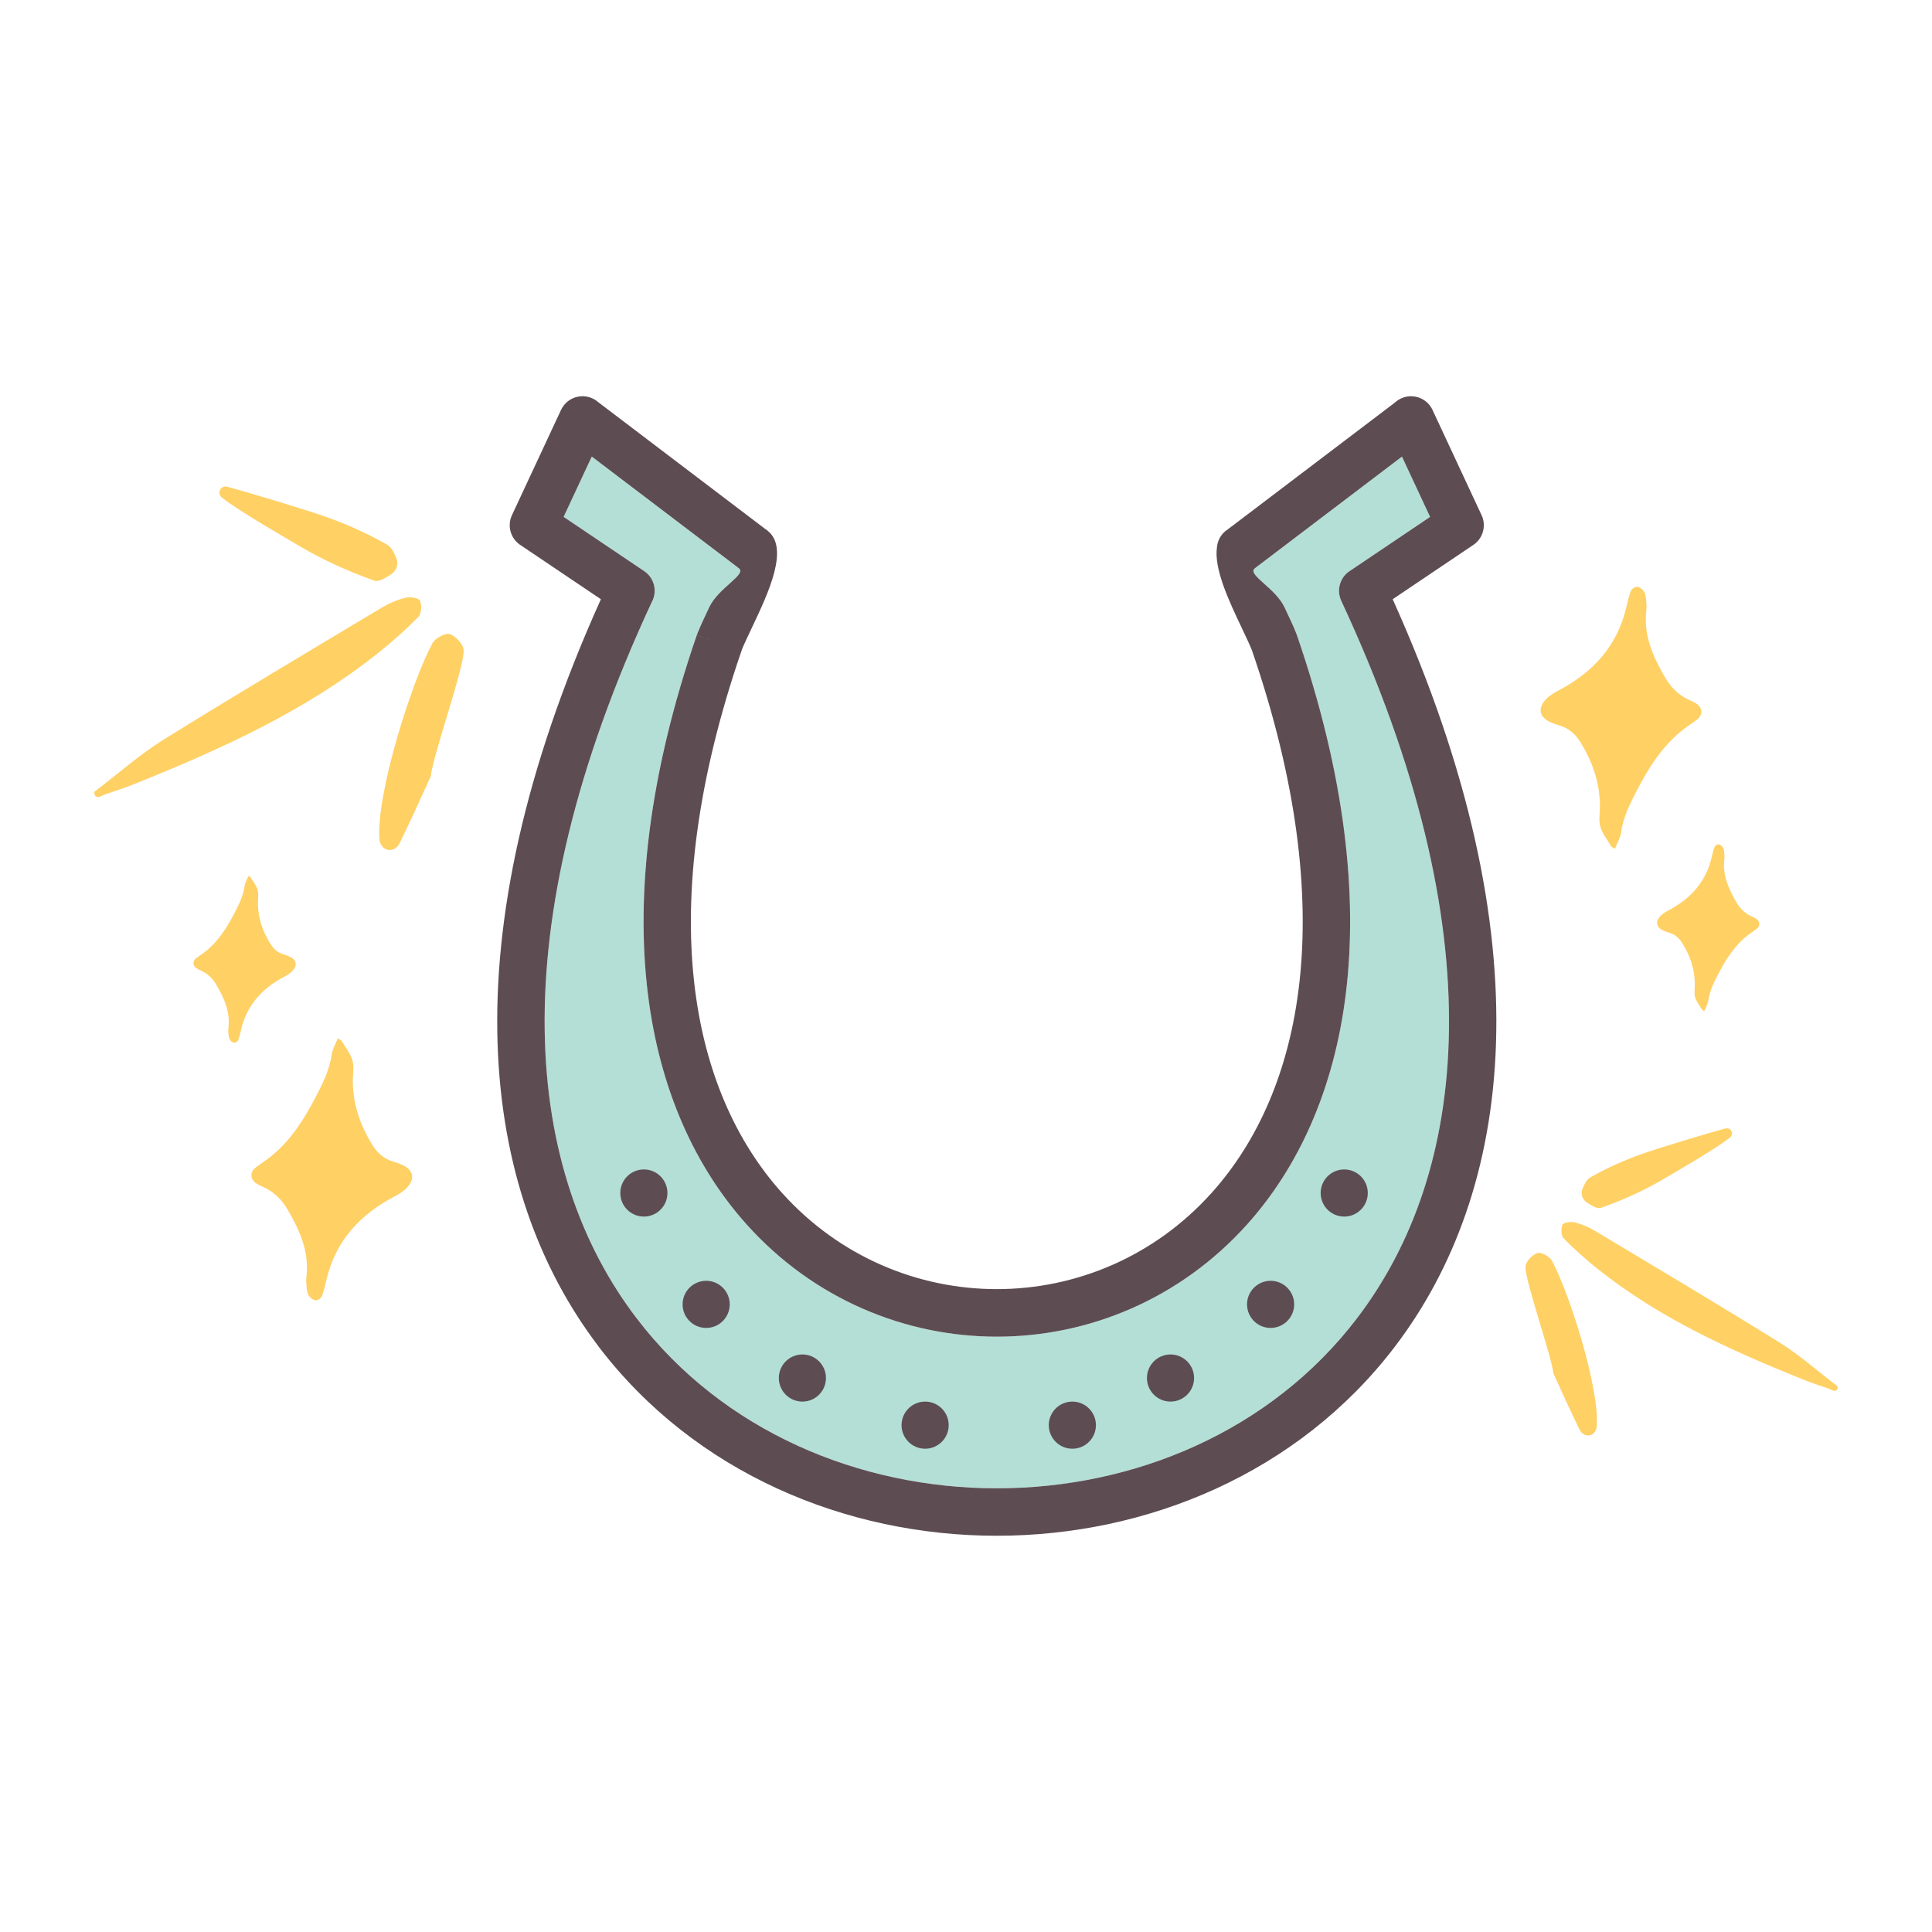
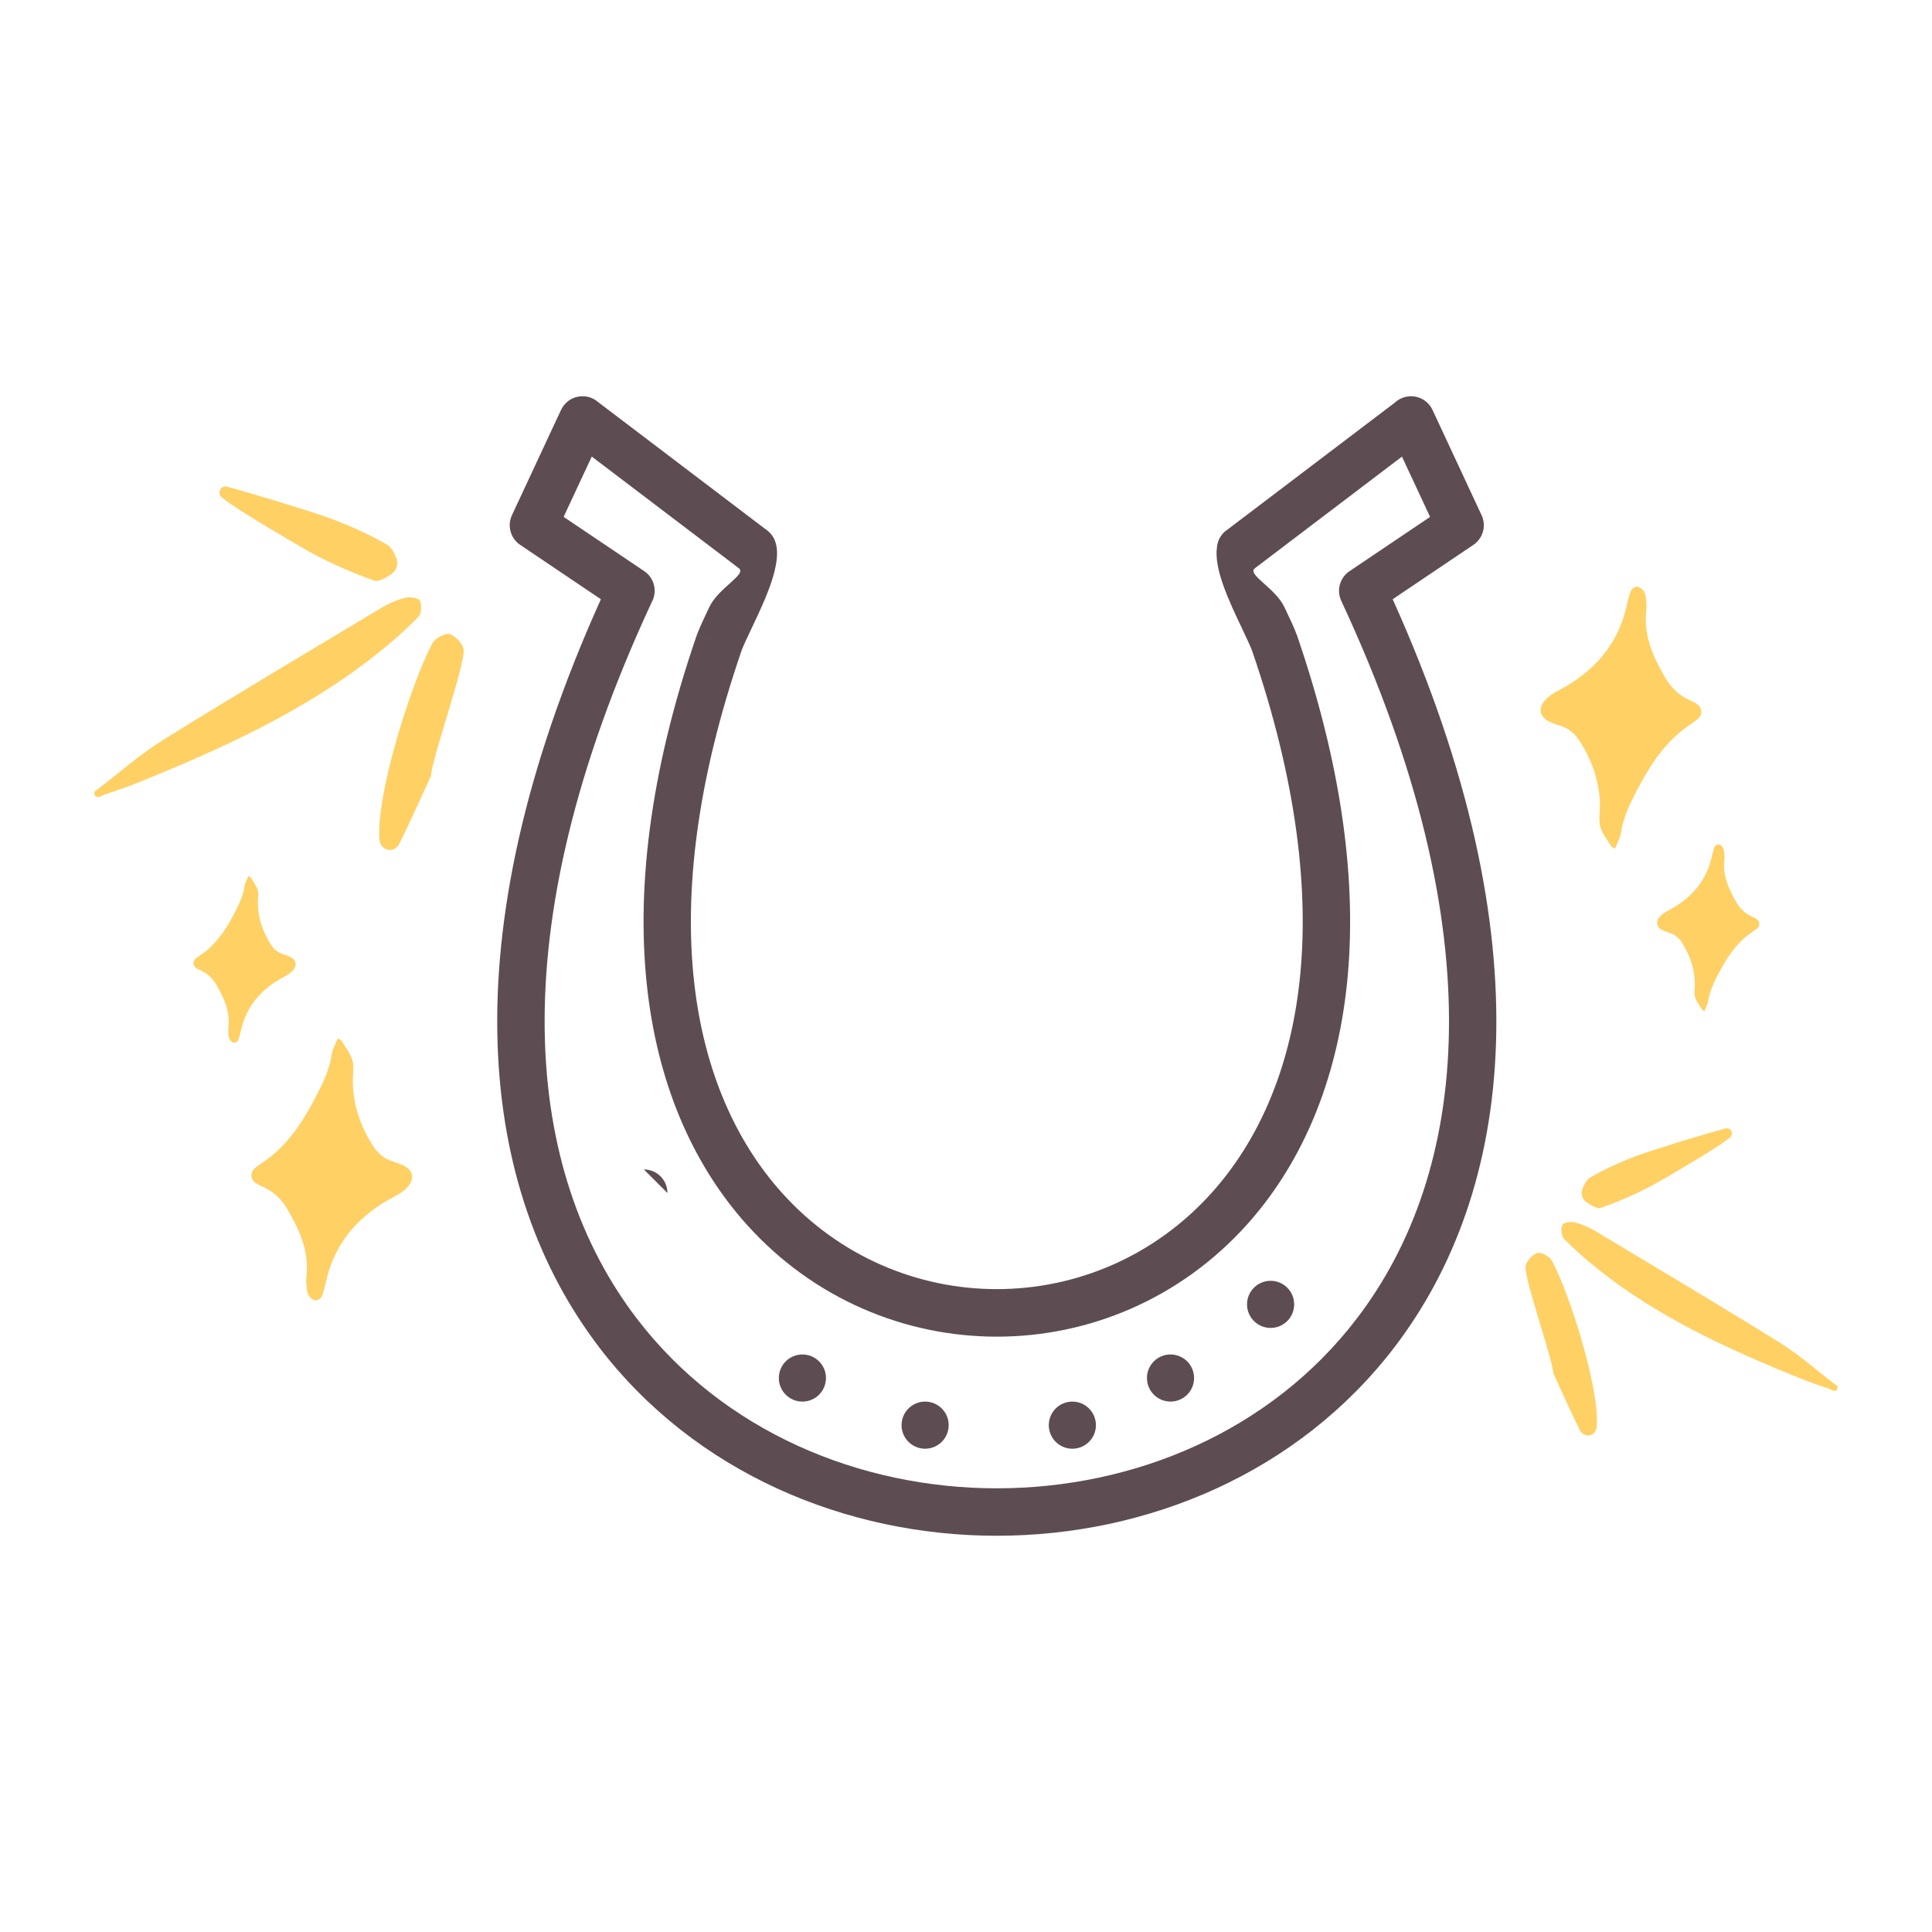
<svg xmlns="http://www.w3.org/2000/svg" id="Layer_1" data-name="Layer 1" version="1.1" viewBox="0 0 432 432">
  <defs>
    <style>
      .cls-1 {
        fill-rule: evenodd;
      }

      .cls-1, .cls-2, .cls-3, .cls-4 {
        stroke-width: 0px;
      }

      .cls-1, .cls-3 {
        fill: #5d4d53;
      }

      .cls-2 {
        fill: #ffd064;
      }

      .cls-4 {
        fill: #b4dfd6;
      }
    </style>
  </defs>
-   <path class="cls-4" d="M145.81,134.47c-34.69,74.55-28.19,127.89-3.46,160.3,19.34,25.34,49.92,38.02,80.54,38.02s61.2-12.67,80.54-38.02c24.75-32.43,31.24-85.8-3.52-160.42h0c-1.16-2.48-.23-5.4,2.06-6.78l17.8-11.99-6.29-13.48-32.87,24.95v.02s-.1.09-.16.13c-1.31,1.43,4.75,4.35,6.75,8.56,1.19,2.5,2.22,4.69,2.77,6.2l-4.98,1.8,4.99-1.81c.03.09.07.19.09.29,21.45,62.51,11.31,106.46-11.24,131.57-15.01,16.71-35.47,25.07-55.93,25.07s-40.93-8.36-55.93-25.07c-22.58-25.14-32.72-69.16-11.18-131.77l5.02,1.72-5.02-1.73c.06-.18.13-.35.21-.52.58-1.48,1.53-3.49,2.6-5.76,2.06-4.34,8.43-7.31,6.61-8.69v.02c-.16-.11-.3-.23-.43-.35l-32.46-24.64-6.29,13.48,18.01,12.13h0c2.24,1.5,2.96,4.41,1.79,6.76h0Z" />
  <g>
    <path class="cls-3" d="M145.81,134.47c-34.69,74.55-28.19,127.89-3.46,160.3,19.34,25.34,49.92,38.02,80.54,38.02s61.2-12.67,80.54-38.02c24.75-32.43,31.24-85.8-3.52-160.42h0c-1.16-2.48-.23-5.4,2.06-6.78l17.8-11.99-6.29-13.48-32.87,24.95v.02s-.1.09-.16.13c-1.31,1.43,4.75,4.35,6.75,8.56,1.19,2.5,2.22,4.69,2.77,6.2l-4.98,1.8,4.99-1.81c.03.09.07.19.09.29,21.45,62.51,11.31,106.46-11.24,131.57-15.01,16.71-35.47,25.07-55.93,25.07s-40.93-8.36-55.93-25.07c-22.58-25.14-32.72-69.16-11.18-131.77l5.02,1.72-5.02-1.73c.06-.18.13-.35.21-.52.58-1.48,1.53-3.49,2.6-5.76,2.06-4.34,8.43-7.31,6.61-8.69v.02c-.16-.11-.3-.23-.43-.35l-32.46-24.64-6.29,13.48,18.01,12.13h0c2.24,1.5,2.96,4.41,1.79,6.76h0ZM133.93,301.19c-26.46-34.67-34.14-90.5.43-167.2l-17.83-12.01c-2.29-1.39-3.21-4.3-2.06-6.78h0s10.9-23.37,10.9-23.37c.17-.39.39-.77.66-1.13,1.77-2.34,5.1-2.79,7.44-1.02v.02s37.68,28.61,37.68,28.61c.13.08.27.17.4.27v.02s-.01,0-.01,0h0c5.09,3.81.28,13.96-3.37,21.66-.99,2.09-1.86,3.93-2.28,4.99-.02.07-.05.15-.07.22h0c-20.07,58.35-11.25,98.67,9.02,121.24,12.9,14.36,30.48,21.54,48.05,21.54s35.16-7.18,48.05-21.54c20.25-22.55,29.07-62.82,9.07-121.09l-.02-.06h0s-.03-.09-.03-.09h0c-.38-1.01-1.31-2.97-2.36-5.2-2.76-5.82-6.18-13.04-5.49-17.87.12-1.45.83-2.85,2.08-3.8v.02s.04-.02.04-.02h0s37.67-28.58,37.67-28.58c.4-.37.85-.68,1.37-.92,2.66-1.24,5.82-.09,7.05,2.57l-4.81,2.24,4.81-2.24,10.9,23.38c1.19,2.35.47,5.28-1.77,6.79h0s-18.04,12.15-18.04,12.15c34.57,76.71,26.89,132.54.43,167.2-21.47,28.14-55.24,42.21-88.96,42.21s-67.48-14.07-88.96-42.21Z" />
-     <path class="cls-1" d="M143.97,261.49c2.91,0,5.27,2.36,5.27,5.27s-2.36,5.27-5.27,5.27-5.27-2.36-5.27-5.27,2.36-5.27,5.27-5.27Z" />
-     <path class="cls-1" d="M300.57,261.49c2.91,0,5.27,2.36,5.27,5.27s-2.36,5.27-5.27,5.27-5.27-2.36-5.27-5.27,2.36-5.27,5.27-5.27Z" />
-     <path class="cls-1" d="M157.9,286.39c2.91,0,5.27,2.36,5.27,5.27s-2.36,5.27-5.27,5.27-5.27-2.36-5.27-5.27,2.36-5.27,5.27-5.27Z" />
+     <path class="cls-1" d="M143.97,261.49c2.91,0,5.27,2.36,5.27,5.27Z" />
    <path class="cls-1" d="M284.11,286.39c2.91,0,5.27,2.36,5.27,5.27s-2.36,5.27-5.27,5.27-5.27-2.36-5.27-5.27,2.36-5.27,5.27-5.27Z" />
    <path class="cls-1" d="M179.42,302.86c2.91,0,5.27,2.36,5.27,5.27s-2.36,5.27-5.27,5.27-5.27-2.36-5.27-5.27,2.36-5.27,5.27-5.27Z" />
    <path class="cls-1" d="M261.73,302.86c2.91,0,5.27,2.36,5.27,5.27s-2.36,5.27-5.27,5.27-5.27-2.36-5.27-5.27,2.36-5.27,5.27-5.27Z" />
    <path class="cls-1" d="M206.86,313.4c2.91,0,5.27,2.36,5.27,5.27s-2.36,5.27-5.27,5.27-5.27-2.36-5.27-5.27,2.36-5.27,5.27-5.27Z" />
    <path class="cls-1" d="M239.78,313.4c2.91,0,5.27,2.36,5.27,5.27s-2.36,5.27-5.27,5.27-5.27-2.36-5.27-5.27,2.36-5.27,5.27-5.27Z" />
  </g>
  <path class="cls-2" d="M75.52,232.19c.56.32.73.37.8.48.87,1.46,2.03,2.84,2.48,4.42.42,1.48.07,3.17.09,4.77.06,5.23,1.73,9.97,4.51,14.36,1.04,1.64,2.45,2.86,4.34,3.46.69.22,1.39.43,2.06.72,2.59,1.12,3.11,3.1,1.24,5.12-.76.82-1.77,1.46-2.78,1.99-7.71,4.03-13.17,9.88-15.24,18.54-.3,1.27-.58,2.56-1.04,3.77-.17.44-.84.91-1.31.94-.47.03-1.08-.38-1.42-.78-.35-.41-.56-1.03-.62-1.58-.12-1.01-.22-2.04-.1-3.04.63-5.53-1.52-10.25-4.18-14.84-1.27-2.19-2.97-3.93-5.3-5.02-.65-.3-1.33-.59-1.91-1.01-1.2-.89-1.23-2.41-.07-3.34,1.02-.81,2.14-1.5,3.17-2.3,4.71-3.66,7.78-8.6,10.47-13.78,1.53-2.95,3.01-5.97,3.48-9.36.15-1.1.8-2.13,1.34-3.52Z" />
  <path class="cls-2" d="M55.52,195.87c.35.21.47.23.51.3.55.93,1.29,1.81,1.58,2.82.27.94.04,2.02.06,3.04.04,3.33,1.1,6.35,2.87,9.14.66,1.05,1.56,1.82,2.76,2.2.44.14.89.28,1.31.46,1.65.71,1.98,1.97.79,3.26-.48.52-1.13.93-1.77,1.27-4.91,2.56-8.38,6.29-9.7,11.8-.19.81-.37,1.63-.66,2.4-.11.28-.53.58-.83.6-.3.02-.69-.24-.9-.49-.22-.26-.35-.66-.4-1.01-.08-.64-.14-1.3-.06-1.94.4-3.52-.97-6.52-2.66-9.45-.81-1.4-1.89-2.5-3.37-3.19-.42-.19-.85-.38-1.21-.64-.77-.56-.79-1.54-.04-2.13.65-.52,1.36-.95,2.02-1.46,3-2.33,4.95-5.48,6.66-8.77.97-1.88,1.91-3.8,2.21-5.96.1-.7.51-1.36.85-2.24Z" />
  <g>
    <path class="cls-2" d="M21.09,177.06c5.6-4.27,10.22-8.4,15.4-11.62,16.14-10.03,32.48-19.74,48.77-29.51,1.66-1,3.52-1.8,5.39-2.27,1.02-.26,2.97.04,3.25.65.45,1,.34,2.93-.36,3.64-2.83,2.88-5.88,5.58-9.04,8.1-16.27,12.96-34.99,21.41-54.1,29.12-2.32.94-4.7,1.72-7.08,2.52-.3.1-2.24,1.47-2.24-.63Z" />
    <path class="cls-2" d="M96.32,173.59c-2.23,4.84-4.54,10.05-7.06,15.15-.17.35-.47.63-.82.89-1.06.78-2.57.45-3.2-.71-.21-.38-.36-.76-.39-1.14-.83-9.95,7.1-35.09,11.83-43.93.61-1.14,2.89-2.39,3.89-2.06,1.35.44,3.09,2.35,3.11,3.66.07,4-6.92,23.59-7.36,28.14Z" />
    <path class="cls-2" d="M49.25,109.46c.31-.53.92-.79,1.51-.63,5.23,1.38,18.19,5.34,22.1,6.73,4.72,1.67,9.37,3.75,13.71,6.24.93.53,1.5,1.68,2.02,2.92.58,1.36.08,2.93-1.16,3.72-1.41.9-2.79,1.73-3.75,1.39-5.83-2.08-11.57-4.66-16.89-7.83-2.84-1.7-13.38-7.71-17.2-10.77-.53-.42-.68-1.17-.34-1.75h0Z" />
  </g>
  <path class="cls-2" d="M361.12,189.77c-.56-.32-.73-.37-.8-.48-.87-1.46-2.03-2.84-2.48-4.42-.42-1.48-.07-3.17-.09-4.77-.06-5.23-1.73-9.97-4.51-14.36-1.04-1.64-2.45-2.86-4.34-3.46-.69-.22-1.39-.43-2.06-.72-2.59-1.12-3.11-3.1-1.24-5.12.76-.82,1.77-1.46,2.78-1.99,7.71-4.03,13.17-9.88,15.24-18.54.3-1.27.58-2.56,1.04-3.77.17-.44.84-.91,1.31-.94.47-.03,1.08.38,1.42.78.35.41.56,1.03.62,1.58.12,1.01.22,2.04.1,3.04-.63,5.53,1.52,10.25,4.18,14.84,1.27,2.19,2.97,3.93,5.3,5.02.65.3,1.33.59,1.91,1.01,1.2.89,1.23,2.41.07,3.34-1.02.81-2.14,1.5-3.17,2.3-4.71,3.66-7.78,8.6-10.47,13.78-1.53,2.95-3.01,5.97-3.48,9.36-.15,1.1-.8,2.13-1.34,3.52Z" />
  <path class="cls-2" d="M381.12,226.09c-.35-.21-.47-.23-.51-.3-.55-.93-1.29-1.81-1.58-2.82-.27-.94-.04-2.02-.06-3.04-.04-3.33-1.1-6.35-2.87-9.14-.66-1.05-1.56-1.82-2.76-2.2-.44-.14-.89-.28-1.31-.46-1.65-.71-1.98-1.97-.79-3.26.48-.52,1.13-.93,1.77-1.27,4.91-2.56,8.38-6.29,9.7-11.8.19-.81.37-1.63.66-2.4.11-.28.53-.58.83-.6.3-.02.69.24.9.49.22.26.35.66.4,1.01.08.64.14,1.3.06,1.94-.4,3.52.97,6.52,2.66,9.45.81,1.4,1.89,2.5,3.37,3.19.42.19.85.38,1.21.64.77.56.79,1.54.04,2.13-.65.52-1.36.95-2.02,1.46-3,2.33-4.95,5.48-6.66,8.77-.97,1.88-1.91,3.8-2.21,5.96-.1.7-.51,1.36-.85,2.24Z" />
  <g>
    <path class="cls-2" d="M410.91,310c-4.73-3.6-8.63-7.1-13.02-9.82-13.64-8.48-27.45-16.68-41.22-24.94-1.41-.84-2.98-1.52-4.56-1.92-.86-.22-2.51.04-2.74.55-.38.84-.29,2.47.31,3.08,2.39,2.43,4.97,4.72,7.64,6.85,13.75,10.95,29.57,18.1,45.72,24.61,1.96.79,3.97,1.46,5.98,2.13.25.08,1.89,1.24,1.89-.54Z" />
    <path class="cls-2" d="M347.33,307.07c1.89,4.09,3.83,8.49,5.97,12.8.15.29.39.53.69.75.9.66,2.17.38,2.71-.6.17-.32.3-.64.33-.97.7-8.41-6-29.65-10-37.13-.51-.96-2.44-2.02-3.29-1.74-1.14.37-2.61,1.99-2.63,3.09-.06,3.38,5.85,19.94,6.22,23.79Z" />
    <path class="cls-2" d="M387.11,252.87c-.26-.45-.77-.67-1.27-.54-4.42,1.16-15.37,4.52-18.68,5.69-3.99,1.41-7.92,3.17-11.58,5.27-.78.45-1.26,1.42-1.71,2.46-.49,1.15-.07,2.48.98,3.15,1.19.76,2.36,1.46,3.17,1.17,4.93-1.76,9.78-3.94,14.27-6.62,2.4-1.43,11.31-6.52,14.54-9.1.45-.36.57-.98.28-1.48h0Z" />
  </g>
</svg>